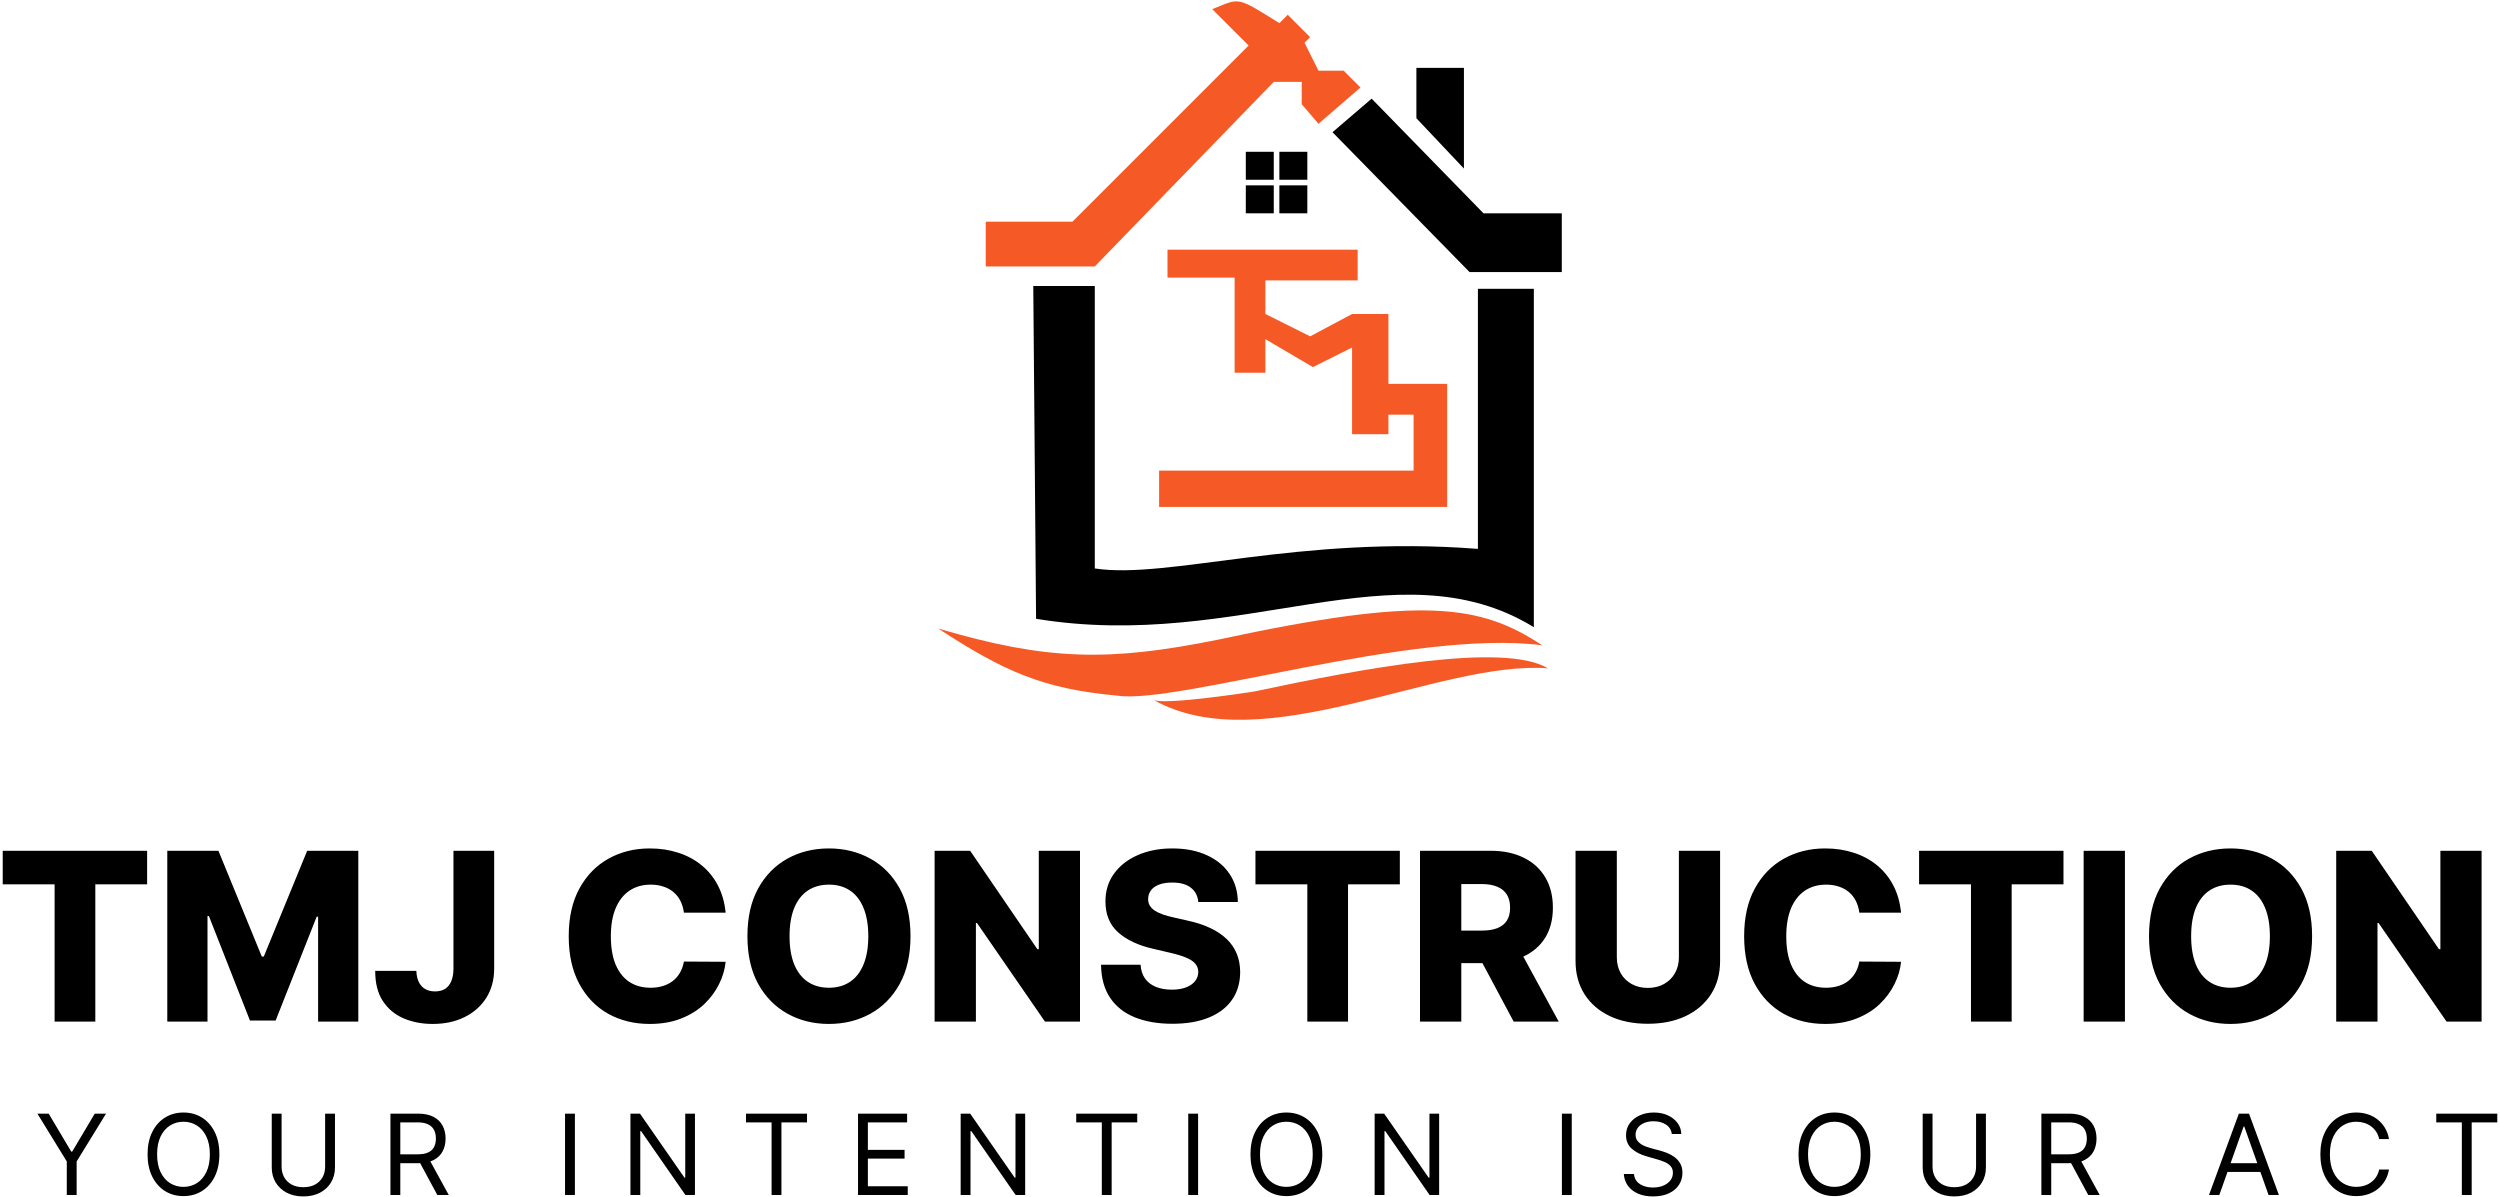
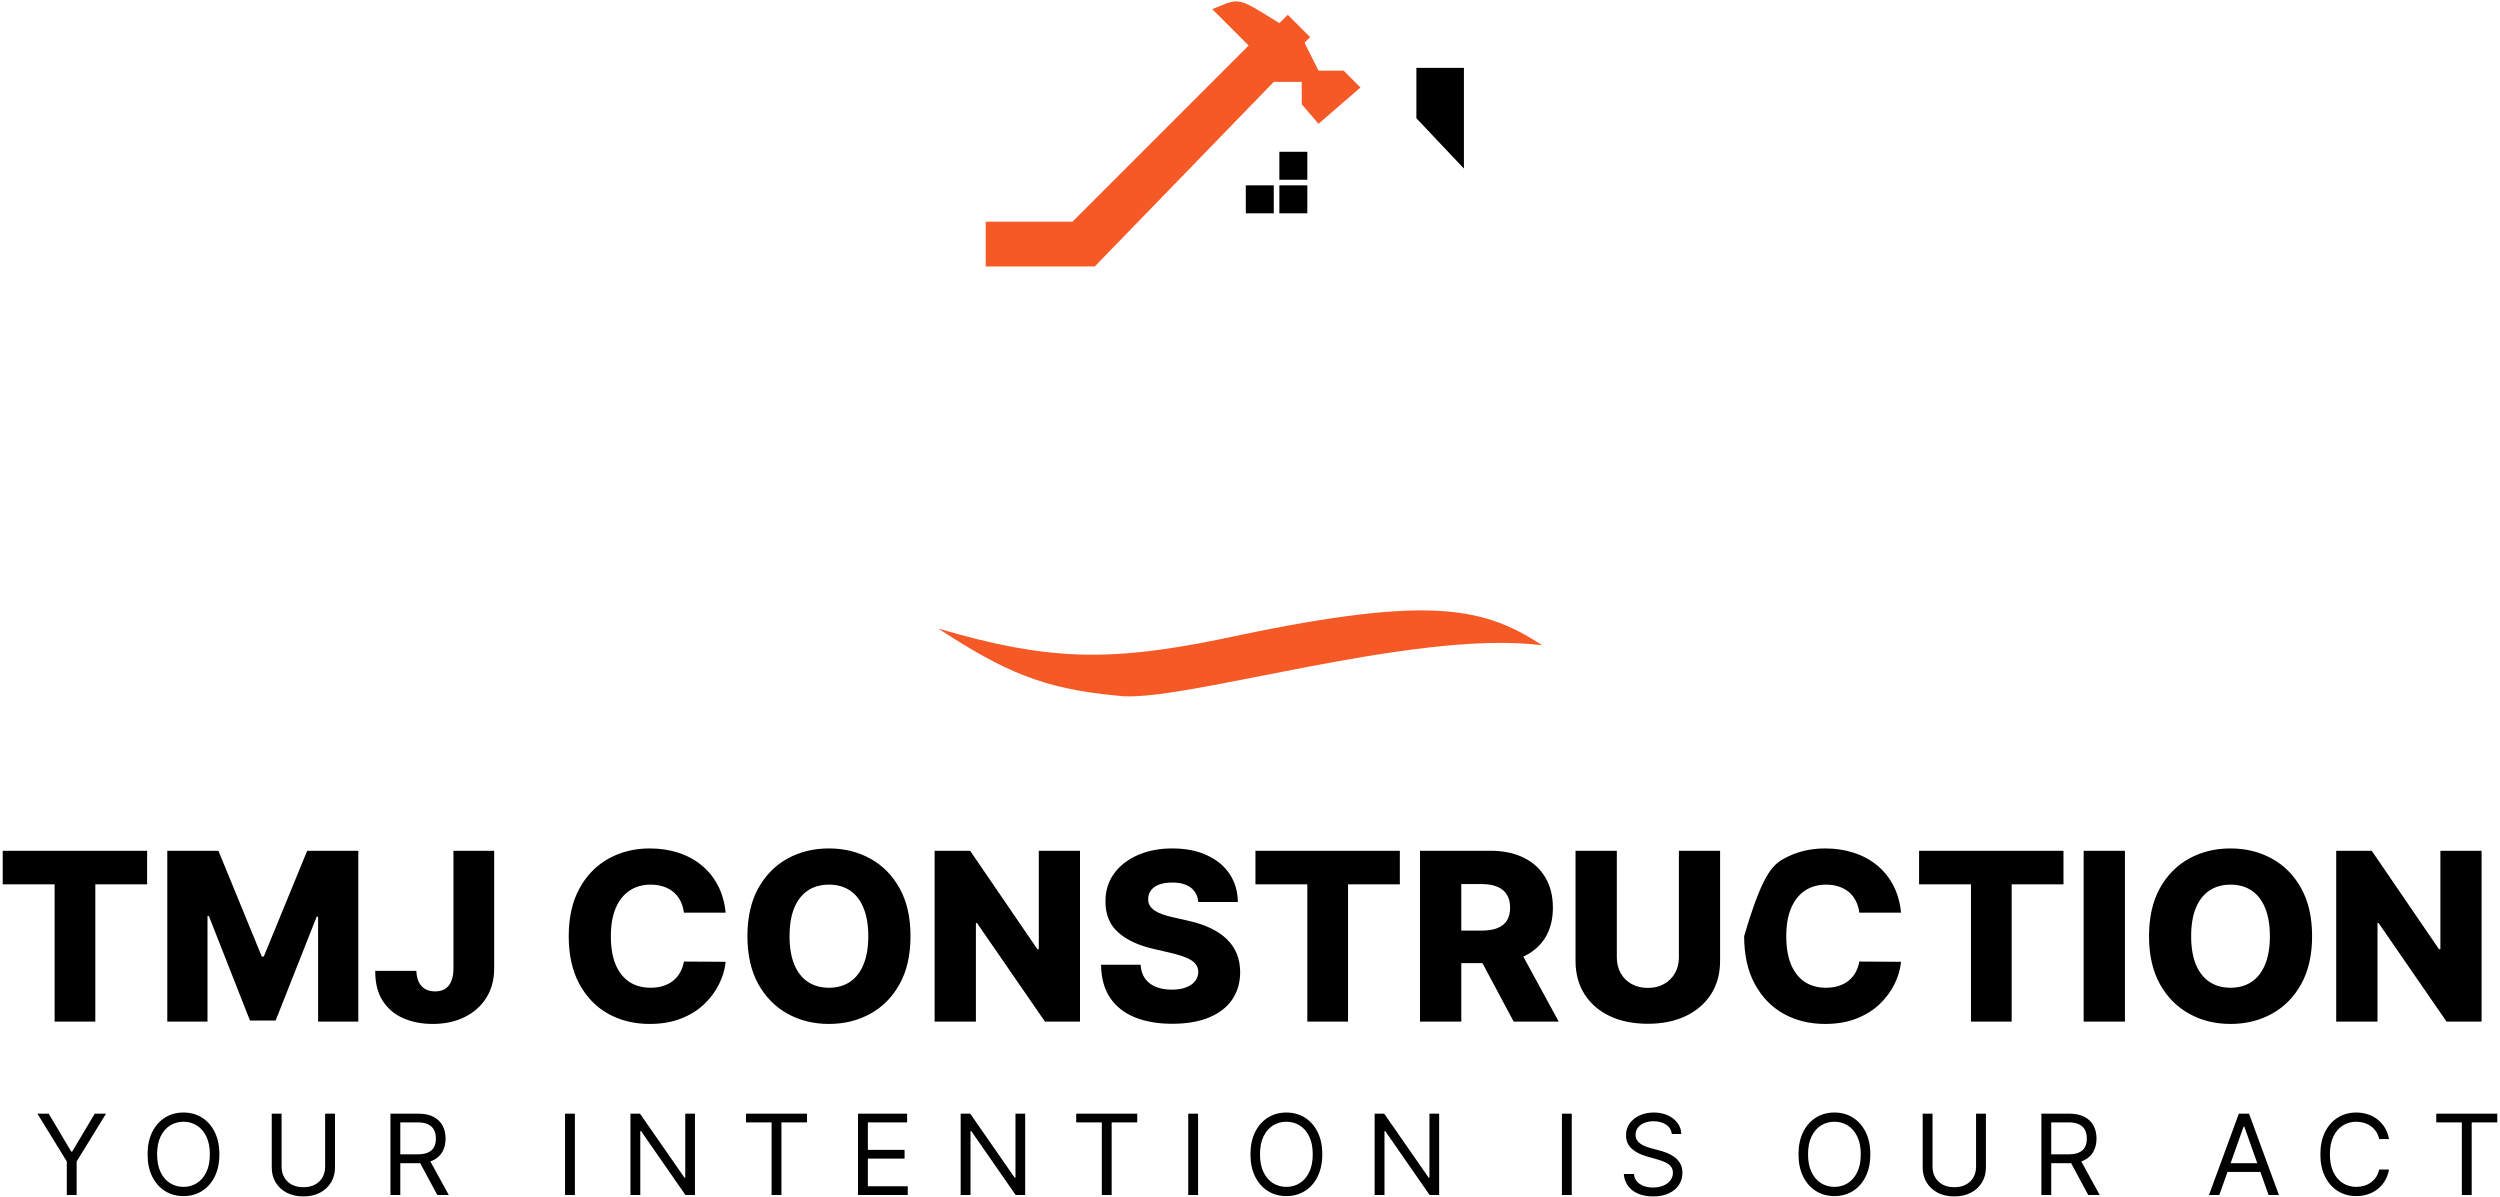
<svg xmlns="http://www.w3.org/2000/svg" width="447" height="214" viewBox="0 0 447 214" fill="none">
-   <path d="M242.75 44.64H208.75V49.64H220.75V66.64H226.25V60.64L234.75 65.64L241.75 62.14V77.64H248.25V74.14H252.75V84.14H207.25V90.64H258.75V68.64H248.25V56.14H241.75L234.25 60.14L226.25 56.14V50.14H242.75V44.64Z" fill="#F55A26" />
-   <path d="M227.75 27.14H222.75V32.14H227.75V27.14Z" fill="black" />
  <path d="M233.75 27.14H228.75V32.14H233.75V27.14Z" fill="black" />
  <path d="M227.75 33.14H222.75V38.14H227.75V33.14Z" fill="black" />
  <path d="M233.75 33.14H228.75V38.14H233.75V33.14Z" fill="black" />
-   <path d="M245.25 17.64L238.25 23.64L262.75 48.64H279.25V38.14H265.25L245.25 17.64Z" fill="black" />
  <path d="M261.75 12.14H253.25V21.14L261.75 30.14V12.14Z" fill="black" />
-   <path d="M274.25 51.64H264.25V98.14C232.25 95.64 208.75 103.64 195.75 101.64V51.14H184.75L185.25 110.64C221.75 116.64 249.75 97.14 274.25 112.14V51.64Z" fill="black" />
  <path d="M191.75 39.64H176.25V47.64H195.75L227.75 14.64H232.75V18.64L235.75 22.14L243.25 15.64L240.25 12.64H235.75L233.25 7.64L234.25 6.64L230.25 2.64L228.75 4.14C220.935 -0.746 221.75 -0.36 216.75 1.64L223.25 8.14L191.75 39.64Z" fill="#F55A26" />
  <path d="M217.75 114.381C198.183 118.322 187.234 118.124 167.75 112.381C179.524 120.056 186.413 123.151 199.75 124.381C210.388 126.017 252.75 112.381 275.75 115.381C264.749 108.145 254.599 106.428 217.75 114.381Z" fill="#F55A26" />
-   <path d="M224.25 123.64C224.25 123.64 208.25 126.149 206.25 125.14C225.75 136.14 257.253 117.999 276.782 119.498C268.86 114.765 243.75 119.498 224.25 123.64Z" fill="#F55A26" />
-   <path d="M0.487 158.114V152.118H26.305V158.114H17.043V182.663H9.764V158.114H0.487ZM29.911 152.118H39.053L46.809 171.03H47.167L54.923 152.118H64.065V182.663H56.877V163.9H56.623L49.285 182.469H44.691L37.353 163.796H37.1V182.663H29.911V152.118ZM81.079 152.118H88.358V173.237C88.348 175.216 87.876 176.946 86.941 178.427C86.006 179.899 84.714 181.043 83.063 181.858C81.423 182.673 79.523 183.081 77.366 183.081C75.457 183.081 73.722 182.748 72.16 182.082C70.609 181.415 69.371 180.381 68.447 178.979C67.532 177.577 67.079 175.783 67.089 173.595H74.442C74.472 174.381 74.621 175.052 74.89 175.609C75.168 176.155 75.551 176.568 76.038 176.846C76.525 177.125 77.107 177.264 77.783 177.264C78.489 177.264 79.086 177.115 79.573 176.817C80.06 176.508 80.428 176.056 80.677 175.459C80.935 174.863 81.07 174.122 81.079 173.237V152.118ZM129.743 163.185H122.285C122.186 162.419 121.982 161.728 121.674 161.111C121.366 160.495 120.958 159.968 120.451 159.53C119.944 159.093 119.342 158.76 118.646 158.531C117.96 158.293 117.199 158.173 116.364 158.173C114.883 158.173 113.605 158.536 112.531 159.262C111.467 159.988 110.647 161.037 110.07 162.409C109.503 163.781 109.22 165.442 109.22 167.391C109.22 169.419 109.508 171.119 110.085 172.491C110.672 173.854 111.492 174.883 112.546 175.579C113.61 176.265 114.868 176.608 116.319 176.608C117.135 176.608 117.875 176.503 118.542 176.295C119.218 176.086 119.809 175.783 120.317 175.385C120.834 174.977 121.256 174.485 121.584 173.908C121.922 173.322 122.156 172.66 122.285 171.925L129.743 171.969C129.613 173.322 129.221 174.654 128.564 175.967C127.918 177.279 127.028 178.477 125.895 179.561C124.761 180.635 123.379 181.49 121.748 182.126C120.128 182.763 118.268 183.081 116.17 183.081C113.406 183.081 110.93 182.474 108.743 181.261C106.565 180.038 104.845 178.258 103.582 175.922C102.319 173.585 101.688 170.741 101.688 167.391C101.688 164.03 102.329 161.181 103.612 158.844C104.895 156.508 106.63 154.733 108.817 153.52C111.005 152.307 113.456 151.7 116.17 151.7C118.02 151.7 119.73 151.959 121.301 152.476C122.872 152.983 124.254 153.729 125.447 154.713C126.64 155.687 127.61 156.886 128.356 158.307C129.101 159.729 129.564 161.355 129.743 163.185ZM162.798 167.391C162.798 170.751 162.151 173.6 160.859 175.937C159.566 178.273 157.816 180.048 155.609 181.261C153.411 182.474 150.945 183.081 148.211 183.081C145.467 183.081 142.996 182.469 140.798 181.246C138.601 180.023 136.856 178.248 135.563 175.922C134.28 173.585 133.639 170.741 133.639 167.391C133.639 164.03 134.28 161.181 135.563 158.844C136.856 156.508 138.601 154.733 140.798 153.52C142.996 152.307 145.467 151.7 148.211 151.7C150.945 151.7 153.411 152.307 155.609 153.52C157.816 154.733 159.566 156.508 160.859 158.844C162.151 161.181 162.798 164.03 162.798 167.391ZM155.251 167.391C155.251 165.402 154.967 163.721 154.4 162.349C153.844 160.977 153.038 159.938 151.984 159.232C150.94 158.526 149.682 158.173 148.211 158.173C146.749 158.173 145.491 158.526 144.437 159.232C143.383 159.938 142.573 160.977 142.006 162.349C141.45 163.721 141.171 165.402 141.171 167.391C141.171 169.379 141.45 171.06 142.006 172.432C142.573 173.804 143.383 174.843 144.437 175.549C145.491 176.255 146.749 176.608 148.211 176.608C149.682 176.608 150.94 176.255 151.984 175.549C153.038 174.843 153.844 173.804 154.4 172.432C154.967 171.06 155.251 169.379 155.251 167.391ZM193.104 152.118V182.663H186.84L174.685 165.034H174.491V182.663H167.108V152.118H173.462L185.483 169.717H185.736V152.118H193.104ZM214.257 161.275C214.158 160.182 213.715 159.332 212.93 158.725C212.154 158.109 211.046 157.8 209.604 157.8C208.649 157.8 207.854 157.925 207.217 158.173C206.581 158.422 206.104 158.765 205.786 159.202C205.467 159.63 205.303 160.122 205.293 160.679C205.274 161.136 205.363 161.539 205.562 161.887C205.771 162.235 206.069 162.543 206.457 162.812C206.855 163.07 207.332 163.299 207.889 163.498C208.445 163.697 209.072 163.871 209.768 164.02L212.393 164.616C213.904 164.944 215.237 165.382 216.39 165.929C217.553 166.476 218.528 167.127 219.313 167.883C220.109 168.638 220.71 169.508 221.118 170.493C221.526 171.477 221.734 172.581 221.744 173.804C221.734 175.733 221.247 177.388 220.283 178.77C219.318 180.153 217.931 181.212 216.122 181.947C214.322 182.683 212.149 183.051 209.604 183.051C207.048 183.051 204.821 182.668 202.922 181.903C201.023 181.137 199.546 179.974 198.492 178.413C197.438 176.851 196.896 174.878 196.867 172.491H203.936C203.996 173.476 204.259 174.296 204.727 174.952C205.194 175.609 205.835 176.106 206.651 176.444C207.476 176.782 208.431 176.951 209.514 176.951C210.509 176.951 211.354 176.817 212.05 176.548C212.756 176.28 213.298 175.907 213.676 175.43C214.053 174.952 214.247 174.405 214.257 173.789C214.247 173.212 214.068 172.72 213.72 172.312C213.372 171.895 212.835 171.537 212.109 171.239C211.394 170.93 210.479 170.647 209.365 170.388L206.173 169.643C203.529 169.036 201.445 168.057 199.924 166.704C198.403 165.342 197.647 163.503 197.657 161.186C197.647 159.297 198.154 157.641 199.178 156.219C200.203 154.797 201.619 153.689 203.429 152.893C205.239 152.098 207.302 151.7 209.619 151.7C211.985 151.7 214.038 152.103 215.779 152.908C217.529 153.704 218.886 154.822 219.85 156.264C220.815 157.706 221.307 159.376 221.327 161.275H214.257ZM224.474 158.114V152.118H250.291V158.114H241.029V182.663H233.751V158.114H224.474ZM253.897 182.663V152.118H266.515C268.802 152.118 270.774 152.53 272.435 153.356C274.106 154.171 275.394 155.344 276.299 156.876C277.204 158.397 277.656 160.202 277.656 162.29C277.656 164.408 277.193 166.207 276.269 167.689C275.344 169.16 274.032 170.284 272.332 171.06C270.631 171.825 268.618 172.208 266.291 172.208H258.312V166.391H264.919C266.033 166.391 266.962 166.247 267.708 165.959C268.464 165.66 269.034 165.213 269.422 164.616C269.81 164.01 270.005 163.234 270.005 162.29C270.005 161.345 269.81 160.565 269.422 159.948C269.034 159.322 268.464 158.854 267.708 158.546C266.952 158.228 266.023 158.069 264.919 158.069H261.28V182.663H253.897ZM271.094 168.703L278.7 182.663H270.646L263.189 168.703H271.094ZM300.185 152.118H307.553V171.82C307.553 174.097 307.011 176.081 305.927 177.771C304.843 179.452 303.332 180.754 301.393 181.679C299.454 182.594 297.202 183.051 294.637 183.051C292.041 183.051 289.774 182.594 287.836 181.679C285.897 180.754 284.39 179.452 283.316 177.771C282.241 176.081 281.706 174.097 281.706 171.82V152.118H289.088V171.179C289.088 172.233 289.317 173.172 289.774 173.998C290.241 174.823 290.893 175.469 291.728 175.937C292.563 176.404 293.533 176.638 294.637 176.638C295.74 176.638 296.705 176.404 297.53 175.937C298.365 175.469 299.017 174.823 299.484 173.998C299.951 173.172 300.185 172.233 300.185 171.179V152.118ZM339.907 163.185H332.448C332.349 162.419 332.146 161.728 331.838 161.111C331.53 160.495 331.122 159.968 330.615 159.53C330.108 159.093 329.506 158.76 328.81 158.531C328.124 158.293 327.363 158.173 326.528 158.173C325.047 158.173 323.769 158.536 322.695 159.262C321.631 159.988 320.811 161.037 320.234 162.409C319.667 163.781 319.384 165.442 319.384 167.391C319.384 169.419 319.672 171.119 320.249 172.491C320.836 173.854 321.656 174.883 322.71 175.579C323.774 176.265 325.032 176.608 326.483 176.608C327.299 176.608 328.04 176.503 328.706 176.295C329.382 176.086 329.973 175.783 330.481 175.385C330.998 174.977 331.42 174.485 331.748 173.908C332.086 173.322 332.32 172.66 332.448 171.925L339.907 171.969C339.777 173.322 339.385 174.654 338.728 175.967C338.082 177.279 337.192 178.477 336.059 179.561C334.925 180.635 333.543 181.49 331.912 182.126C330.292 182.763 328.432 183.081 326.334 183.081C323.57 183.081 321.094 182.474 318.907 181.261C316.728 180.038 315.009 178.258 313.746 175.922C312.483 173.585 311.852 170.741 311.852 167.391C311.852 164.03 312.493 161.181 313.776 158.844C315.059 156.508 316.794 154.733 318.981 153.52C321.169 152.307 323.62 151.7 326.334 151.7C328.184 151.7 329.894 151.959 331.465 152.476C333.036 152.983 334.418 153.729 335.611 154.713C336.804 155.687 337.774 156.886 338.52 158.307C339.265 159.729 339.728 161.355 339.907 163.185ZM343.132 158.114V152.118H368.95V158.114H359.687V182.663H352.409V158.114H343.132ZM379.938 152.118V182.663H372.555V152.118H379.938ZM413.403 167.391C413.403 170.751 412.757 173.6 411.464 175.937C410.171 178.273 408.421 180.048 406.214 181.261C404.017 182.474 401.55 183.081 398.816 183.081C396.072 183.081 393.601 182.469 391.404 181.246C389.206 180.023 387.461 178.248 386.169 175.922C384.886 173.585 384.245 170.741 384.245 167.391C384.245 164.03 384.886 161.181 386.169 158.844C387.461 156.508 389.206 154.733 391.404 153.52C393.601 152.307 396.072 151.7 398.816 151.7C401.55 151.7 404.017 152.307 406.214 153.52C408.421 154.733 410.171 156.508 411.464 158.844C412.757 161.181 413.403 164.03 413.403 167.391ZM405.856 167.391C405.856 165.402 405.572 163.721 405.006 162.349C404.448 160.977 403.643 159.938 402.589 159.232C401.545 158.526 400.287 158.173 398.816 158.173C397.355 158.173 396.096 158.526 395.042 159.232C393.989 159.938 393.179 160.977 392.612 162.349C392.055 163.721 391.777 165.402 391.777 167.391C391.777 169.379 392.055 171.06 392.612 172.432C393.179 173.804 393.989 174.843 395.042 175.549C396.096 176.255 397.355 176.608 398.816 176.608C400.287 176.608 401.545 176.255 402.589 175.549C403.643 174.843 404.448 173.804 405.006 172.432C405.572 171.06 405.856 169.379 405.856 167.391ZM443.709 152.118V182.663H437.446L425.29 165.034H425.096V182.663H417.713V152.118H424.067L436.088 169.717H436.342V152.118H443.709Z" fill="black" />
+   <path d="M0.487 158.114V152.118H26.305V158.114H17.043V182.663H9.764V158.114H0.487ZM29.911 152.118H39.053L46.809 171.03H47.167L54.923 152.118H64.065V182.663H56.877V163.9H56.623L49.285 182.469H44.691L37.353 163.796H37.1V182.663H29.911V152.118ZM81.079 152.118H88.358V173.237C88.348 175.216 87.876 176.946 86.941 178.427C86.006 179.899 84.714 181.043 83.063 181.858C81.423 182.673 79.523 183.081 77.366 183.081C75.457 183.081 73.722 182.748 72.16 182.082C70.609 181.415 69.371 180.381 68.447 178.979C67.532 177.577 67.079 175.783 67.089 173.595H74.442C74.472 174.381 74.621 175.052 74.89 175.609C75.168 176.155 75.551 176.568 76.038 176.846C76.525 177.125 77.107 177.264 77.783 177.264C78.489 177.264 79.086 177.115 79.573 176.817C80.06 176.508 80.428 176.056 80.677 175.459C80.935 174.863 81.07 174.122 81.079 173.237V152.118ZM129.743 163.185H122.285C122.186 162.419 121.982 161.728 121.674 161.111C121.366 160.495 120.958 159.968 120.451 159.53C119.944 159.093 119.342 158.76 118.646 158.531C117.96 158.293 117.199 158.173 116.364 158.173C114.883 158.173 113.605 158.536 112.531 159.262C111.467 159.988 110.647 161.037 110.07 162.409C109.503 163.781 109.22 165.442 109.22 167.391C109.22 169.419 109.508 171.119 110.085 172.491C110.672 173.854 111.492 174.883 112.546 175.579C113.61 176.265 114.868 176.608 116.319 176.608C117.135 176.608 117.875 176.503 118.542 176.295C119.218 176.086 119.809 175.783 120.317 175.385C120.834 174.977 121.256 174.485 121.584 173.908C121.922 173.322 122.156 172.66 122.285 171.925L129.743 171.969C129.613 173.322 129.221 174.654 128.564 175.967C127.918 177.279 127.028 178.477 125.895 179.561C124.761 180.635 123.379 181.49 121.748 182.126C120.128 182.763 118.268 183.081 116.17 183.081C113.406 183.081 110.93 182.474 108.743 181.261C106.565 180.038 104.845 178.258 103.582 175.922C102.319 173.585 101.688 170.741 101.688 167.391C101.688 164.03 102.329 161.181 103.612 158.844C104.895 156.508 106.63 154.733 108.817 153.52C111.005 152.307 113.456 151.7 116.17 151.7C118.02 151.7 119.73 151.959 121.301 152.476C122.872 152.983 124.254 153.729 125.447 154.713C126.64 155.687 127.61 156.886 128.356 158.307C129.101 159.729 129.564 161.355 129.743 163.185ZM162.798 167.391C162.798 170.751 162.151 173.6 160.859 175.937C159.566 178.273 157.816 180.048 155.609 181.261C153.411 182.474 150.945 183.081 148.211 183.081C145.467 183.081 142.996 182.469 140.798 181.246C138.601 180.023 136.856 178.248 135.563 175.922C134.28 173.585 133.639 170.741 133.639 167.391C133.639 164.03 134.28 161.181 135.563 158.844C136.856 156.508 138.601 154.733 140.798 153.52C142.996 152.307 145.467 151.7 148.211 151.7C150.945 151.7 153.411 152.307 155.609 153.52C157.816 154.733 159.566 156.508 160.859 158.844C162.151 161.181 162.798 164.03 162.798 167.391ZM155.251 167.391C155.251 165.402 154.967 163.721 154.4 162.349C153.844 160.977 153.038 159.938 151.984 159.232C150.94 158.526 149.682 158.173 148.211 158.173C146.749 158.173 145.491 158.526 144.437 159.232C143.383 159.938 142.573 160.977 142.006 162.349C141.45 163.721 141.171 165.402 141.171 167.391C141.171 169.379 141.45 171.06 142.006 172.432C142.573 173.804 143.383 174.843 144.437 175.549C145.491 176.255 146.749 176.608 148.211 176.608C149.682 176.608 150.94 176.255 151.984 175.549C153.038 174.843 153.844 173.804 154.4 172.432C154.967 171.06 155.251 169.379 155.251 167.391ZM193.104 152.118V182.663H186.84L174.685 165.034H174.491V182.663H167.108V152.118H173.462L185.483 169.717H185.736V152.118H193.104ZM214.257 161.275C214.158 160.182 213.715 159.332 212.93 158.725C212.154 158.109 211.046 157.8 209.604 157.8C208.649 157.8 207.854 157.925 207.217 158.173C206.581 158.422 206.104 158.765 205.786 159.202C205.467 159.63 205.303 160.122 205.293 160.679C205.274 161.136 205.363 161.539 205.562 161.887C205.771 162.235 206.069 162.543 206.457 162.812C206.855 163.07 207.332 163.299 207.889 163.498C208.445 163.697 209.072 163.871 209.768 164.02L212.393 164.616C213.904 164.944 215.237 165.382 216.39 165.929C217.553 166.476 218.528 167.127 219.313 167.883C220.109 168.638 220.71 169.508 221.118 170.493C221.526 171.477 221.734 172.581 221.744 173.804C221.734 175.733 221.247 177.388 220.283 178.77C219.318 180.153 217.931 181.212 216.122 181.947C214.322 182.683 212.149 183.051 209.604 183.051C207.048 183.051 204.821 182.668 202.922 181.903C201.023 181.137 199.546 179.974 198.492 178.413C197.438 176.851 196.896 174.878 196.867 172.491H203.936C203.996 173.476 204.259 174.296 204.727 174.952C205.194 175.609 205.835 176.106 206.651 176.444C207.476 176.782 208.431 176.951 209.514 176.951C210.509 176.951 211.354 176.817 212.05 176.548C212.756 176.28 213.298 175.907 213.676 175.43C214.053 174.952 214.247 174.405 214.257 173.789C214.247 173.212 214.068 172.72 213.72 172.312C213.372 171.895 212.835 171.537 212.109 171.239C211.394 170.93 210.479 170.647 209.365 170.388L206.173 169.643C203.529 169.036 201.445 168.057 199.924 166.704C198.403 165.342 197.647 163.503 197.657 161.186C197.647 159.297 198.154 157.641 199.178 156.219C200.203 154.797 201.619 153.689 203.429 152.893C205.239 152.098 207.302 151.7 209.619 151.7C211.985 151.7 214.038 152.103 215.779 152.908C217.529 153.704 218.886 154.822 219.85 156.264C220.815 157.706 221.307 159.376 221.327 161.275H214.257ZM224.474 158.114V152.118H250.291V158.114H241.029V182.663H233.751V158.114H224.474ZM253.897 182.663V152.118H266.515C268.802 152.118 270.774 152.53 272.435 153.356C274.106 154.171 275.394 155.344 276.299 156.876C277.204 158.397 277.656 160.202 277.656 162.29C277.656 164.408 277.193 166.207 276.269 167.689C275.344 169.16 274.032 170.284 272.332 171.06C270.631 171.825 268.618 172.208 266.291 172.208H258.312V166.391H264.919C266.033 166.391 266.962 166.247 267.708 165.959C268.464 165.66 269.034 165.213 269.422 164.616C269.81 164.01 270.005 163.234 270.005 162.29C270.005 161.345 269.81 160.565 269.422 159.948C269.034 159.322 268.464 158.854 267.708 158.546C266.952 158.228 266.023 158.069 264.919 158.069H261.28V182.663H253.897ZM271.094 168.703L278.7 182.663H270.646L263.189 168.703H271.094ZM300.185 152.118H307.553V171.82C307.553 174.097 307.011 176.081 305.927 177.771C304.843 179.452 303.332 180.754 301.393 181.679C299.454 182.594 297.202 183.051 294.637 183.051C292.041 183.051 289.774 182.594 287.836 181.679C285.897 180.754 284.39 179.452 283.316 177.771C282.241 176.081 281.706 174.097 281.706 171.82V152.118H289.088V171.179C289.088 172.233 289.317 173.172 289.774 173.998C290.241 174.823 290.893 175.469 291.728 175.937C292.563 176.404 293.533 176.638 294.637 176.638C295.74 176.638 296.705 176.404 297.53 175.937C298.365 175.469 299.017 174.823 299.484 173.998C299.951 173.172 300.185 172.233 300.185 171.179V152.118ZM339.907 163.185H332.448C332.349 162.419 332.146 161.728 331.838 161.111C331.53 160.495 331.122 159.968 330.615 159.53C330.108 159.093 329.506 158.76 328.81 158.531C328.124 158.293 327.363 158.173 326.528 158.173C325.047 158.173 323.769 158.536 322.695 159.262C321.631 159.988 320.811 161.037 320.234 162.409C319.667 163.781 319.384 165.442 319.384 167.391C319.384 169.419 319.672 171.119 320.249 172.491C320.836 173.854 321.656 174.883 322.71 175.579C323.774 176.265 325.032 176.608 326.483 176.608C327.299 176.608 328.04 176.503 328.706 176.295C329.382 176.086 329.973 175.783 330.481 175.385C330.998 174.977 331.42 174.485 331.748 173.908C332.086 173.322 332.32 172.66 332.448 171.925L339.907 171.969C339.777 173.322 339.385 174.654 338.728 175.967C338.082 177.279 337.192 178.477 336.059 179.561C334.925 180.635 333.543 181.49 331.912 182.126C330.292 182.763 328.432 183.081 326.334 183.081C323.57 183.081 321.094 182.474 318.907 181.261C316.728 180.038 315.009 178.258 313.746 175.922C312.483 173.585 311.852 170.741 311.852 167.391C315.059 156.508 316.794 154.733 318.981 153.52C321.169 152.307 323.62 151.7 326.334 151.7C328.184 151.7 329.894 151.959 331.465 152.476C333.036 152.983 334.418 153.729 335.611 154.713C336.804 155.687 337.774 156.886 338.52 158.307C339.265 159.729 339.728 161.355 339.907 163.185ZM343.132 158.114V152.118H368.95V158.114H359.687V182.663H352.409V158.114H343.132ZM379.938 152.118V182.663H372.555V152.118H379.938ZM413.403 167.391C413.403 170.751 412.757 173.6 411.464 175.937C410.171 178.273 408.421 180.048 406.214 181.261C404.017 182.474 401.55 183.081 398.816 183.081C396.072 183.081 393.601 182.469 391.404 181.246C389.206 180.023 387.461 178.248 386.169 175.922C384.886 173.585 384.245 170.741 384.245 167.391C384.245 164.03 384.886 161.181 386.169 158.844C387.461 156.508 389.206 154.733 391.404 153.52C393.601 152.307 396.072 151.7 398.816 151.7C401.55 151.7 404.017 152.307 406.214 153.52C408.421 154.733 410.171 156.508 411.464 158.844C412.757 161.181 413.403 164.03 413.403 167.391ZM405.856 167.391C405.856 165.402 405.572 163.721 405.006 162.349C404.448 160.977 403.643 159.938 402.589 159.232C401.545 158.526 400.287 158.173 398.816 158.173C397.355 158.173 396.096 158.526 395.042 159.232C393.989 159.938 393.179 160.977 392.612 162.349C392.055 163.721 391.777 165.402 391.777 167.391C391.777 169.379 392.055 171.06 392.612 172.432C393.179 173.804 393.989 174.843 395.042 175.549C396.096 176.255 397.355 176.608 398.816 176.608C400.287 176.608 401.545 176.255 402.589 175.549C403.643 174.843 404.448 173.804 405.006 172.432C405.572 171.06 405.856 169.379 405.856 167.391ZM443.709 152.118V182.663H437.446L425.29 165.034H425.096V182.663H417.713V152.118H424.067L436.088 169.717H436.342V152.118H443.709Z" fill="black" />
  <path d="M6.686 199.118H8.703L12.737 205.907H12.908L16.942 199.118H18.959L13.703 207.669V213.663H11.942V207.669L6.686 199.118ZM39.226 206.39C39.226 207.924 38.949 209.25 38.395 210.368C37.841 211.485 37.081 212.347 36.115 212.953C35.15 213.559 34.046 213.862 32.806 213.862C31.565 213.862 30.462 213.559 29.496 212.953C28.53 212.347 27.77 211.485 27.216 210.368C26.662 209.25 26.385 207.924 26.385 206.39C26.385 204.856 26.662 203.53 27.216 202.413C27.77 201.296 28.53 200.434 29.496 199.828C30.462 199.222 31.565 198.919 32.806 198.919C34.046 198.919 35.15 199.222 36.115 199.828C37.081 200.434 37.841 201.296 38.395 202.413C38.949 203.53 39.226 204.856 39.226 206.39ZM37.522 206.39C37.522 205.131 37.311 204.068 36.89 203.201C36.473 202.335 35.907 201.679 35.192 201.234C34.482 200.789 33.687 200.567 32.806 200.567C31.925 200.567 31.127 200.789 30.412 201.234C29.702 201.679 29.136 202.335 28.715 203.201C28.298 204.068 28.09 205.131 28.09 206.39C28.09 207.65 28.298 208.713 28.715 209.579C29.136 210.446 29.702 211.101 30.412 211.547C31.127 211.992 31.925 212.214 32.806 212.214C33.687 212.214 34.482 211.992 35.192 211.547C35.907 211.101 36.473 210.446 36.89 209.579C37.311 208.713 37.522 207.65 37.522 206.39ZM58.133 199.118H59.895V208.748C59.895 209.743 59.66 210.63 59.192 211.412C58.728 212.188 58.072 212.801 57.224 213.251C56.377 213.696 55.382 213.919 54.241 213.919C53.1 213.919 52.106 213.696 51.258 213.251C50.411 212.801 49.753 212.188 49.284 211.412C48.82 210.63 48.588 209.743 48.588 208.748V199.118H50.349V208.606C50.349 209.316 50.506 209.949 50.818 210.502C51.131 211.052 51.576 211.485 52.153 211.802C52.736 212.115 53.432 212.271 54.241 212.271C55.051 212.271 55.747 212.115 56.329 211.802C56.912 211.485 57.357 211.052 57.665 210.502C57.977 209.949 58.133 209.316 58.133 208.606V199.118ZM69.812 213.663V199.118H74.727C75.863 199.118 76.796 199.312 77.525 199.7C78.254 200.084 78.794 200.612 79.145 201.284C79.495 201.956 79.67 202.721 79.67 203.578C79.67 204.435 79.495 205.195 79.145 205.858C78.794 206.52 78.257 207.041 77.532 207.42C76.808 207.794 75.882 207.981 74.755 207.981H70.778V206.39H74.699C75.475 206.39 76.1 206.277 76.574 206.049C77.052 205.822 77.397 205.5 77.61 205.083C77.828 204.662 77.937 204.16 77.937 203.578C77.937 202.995 77.828 202.486 77.61 202.051C77.393 201.615 77.045 201.279 76.566 201.043C76.088 200.801 75.456 200.68 74.67 200.68H71.574V213.663H69.812ZM76.659 207.129L80.238 213.663H78.193L74.67 207.129H76.659ZM102.791 199.118V213.663H101.03V199.118H102.791ZM124.257 199.118V213.663H122.553L114.626 202.243H114.484V213.663H112.723V199.118H114.428L122.382 210.566H122.524V199.118H124.257ZM133.386 200.68V199.118H144.295V200.68H139.721V213.663H137.96V200.68H133.386ZM153.414 213.663V199.118H162.192V200.68H155.175V205.595H161.738V207.157H155.175V212.101H162.306V213.663H153.414ZM183.301 199.118V213.663H181.596L173.67 202.243H173.528V213.663H171.767V199.118H173.471L181.426 210.566H181.568V199.118H183.301ZM192.43 200.68V199.118H203.339V200.68H198.765V213.663H197.004V200.68H192.43ZM214.219 199.118V213.663H212.457V199.118H214.219ZM236.423 206.39C236.423 207.924 236.146 209.25 235.592 210.368C235.038 211.485 234.278 212.347 233.312 212.953C232.346 213.559 231.243 213.862 230.003 213.862C228.762 213.862 227.659 213.559 226.693 212.953C225.727 212.347 224.967 211.485 224.413 210.368C223.859 209.25 223.582 207.924 223.582 206.39C223.582 204.856 223.859 203.53 224.413 202.413C224.967 201.296 225.727 200.434 226.693 199.828C227.659 199.222 228.762 198.919 230.003 198.919C231.243 198.919 232.346 199.222 233.312 199.828C234.278 200.434 235.038 201.296 235.592 202.413C236.146 203.53 236.423 204.856 236.423 206.39ZM234.719 206.39C234.719 205.131 234.508 204.068 234.087 203.201C233.67 202.335 233.104 201.679 232.389 201.234C231.679 200.789 230.883 200.567 230.003 200.567C229.122 200.567 228.324 200.789 227.609 201.234C226.899 201.679 226.333 202.335 225.912 203.201C225.495 204.068 225.287 205.131 225.287 206.39C225.287 207.65 225.495 208.713 225.912 209.579C226.333 210.446 226.899 211.101 227.609 211.547C228.324 211.992 229.122 212.214 230.003 212.214C230.883 212.214 231.679 211.992 232.389 211.547C233.104 211.101 233.67 210.446 234.087 209.579C234.508 208.713 234.719 207.65 234.719 206.39ZM257.319 199.118V213.663H255.614L247.688 202.243H247.546V213.663H245.785V199.118H247.489L255.444 210.566H255.586V199.118H257.319ZM281.03 199.118V213.663H279.268V199.118H281.03ZM298.916 202.754C298.831 202.034 298.485 201.476 297.879 201.078C297.273 200.68 296.53 200.481 295.649 200.481C295.005 200.481 294.441 200.586 293.959 200.794C293.48 201.002 293.106 201.289 292.836 201.653C292.571 202.018 292.439 202.432 292.439 202.896C292.439 203.284 292.531 203.618 292.716 203.897C292.905 204.172 293.146 204.402 293.44 204.586C293.734 204.766 294.041 204.915 294.363 205.034C294.685 205.147 294.981 205.24 295.251 205.311L296.728 205.708C297.107 205.808 297.529 205.945 297.993 206.12C298.461 206.296 298.909 206.535 299.335 206.838C299.766 207.136 300.121 207.52 300.4 207.988C300.68 208.457 300.819 209.032 300.819 209.714C300.819 210.5 300.613 211.21 300.201 211.845C299.794 212.479 299.198 212.984 298.412 213.358C297.63 213.732 296.681 213.919 295.564 213.919C294.522 213.919 293.62 213.751 292.858 213.414C292.1 213.078 291.503 212.609 291.068 212.008C290.637 211.407 290.393 210.708 290.336 209.913H292.155C292.202 210.462 292.387 210.917 292.709 211.277C293.035 211.632 293.447 211.897 293.944 212.072C294.446 212.243 294.986 212.328 295.564 212.328C296.236 212.328 296.84 212.219 297.375 212.001C297.91 211.779 298.334 211.471 298.646 211.078C298.959 210.68 299.115 210.216 299.115 209.686C299.115 209.203 298.98 208.81 298.71 208.507C298.44 208.204 298.085 207.958 297.645 207.768C297.204 207.579 296.728 207.413 296.217 207.271L294.427 206.76C293.291 206.433 292.391 205.967 291.728 205.36C291.066 204.754 290.734 203.961 290.734 202.981C290.734 202.167 290.954 201.457 291.395 200.851C291.84 200.24 292.436 199.766 293.184 199.43C293.937 199.089 294.778 198.919 295.706 198.919C296.643 198.919 297.477 199.087 298.206 199.423C298.935 199.755 299.512 200.209 299.939 200.787C300.37 201.364 300.597 202.02 300.62 202.754H298.916ZM334.413 206.39C334.413 207.924 334.136 209.25 333.582 210.368C333.028 211.485 332.268 212.347 331.302 212.953C330.336 213.559 329.233 213.862 327.993 213.862C326.752 213.862 325.649 213.559 324.683 212.953C323.717 212.347 322.957 211.485 322.403 210.368C321.849 209.25 321.572 207.924 321.572 206.39C321.572 204.856 321.849 203.53 322.403 202.413C322.957 201.296 323.717 200.434 324.683 199.828C325.649 199.222 326.752 198.919 327.993 198.919C329.233 198.919 330.336 199.222 331.302 199.828C332.268 200.434 333.028 201.296 333.582 202.413C334.136 203.53 334.413 204.856 334.413 206.39ZM332.708 206.39C332.708 205.131 332.498 204.068 332.076 203.201C331.66 202.335 331.094 201.679 330.379 201.234C329.669 200.789 328.873 200.567 327.993 200.567C327.112 200.567 326.314 200.789 325.599 201.234C324.889 201.679 324.323 202.335 323.902 203.201C323.485 204.068 323.277 205.131 323.277 206.39C323.277 207.65 323.485 208.713 323.902 209.579C324.323 210.446 324.889 211.101 325.599 211.547C326.314 211.992 327.112 212.214 327.993 212.214C328.873 212.214 329.669 211.992 330.379 211.547C331.094 211.101 331.66 210.446 332.076 209.579C332.498 208.713 332.708 207.65 332.708 206.39ZM353.32 199.118H355.081V208.748C355.081 209.743 354.847 210.63 354.378 211.412C353.914 212.188 353.259 212.801 352.411 213.251C351.563 213.696 350.569 213.919 349.428 213.919C348.287 213.919 347.293 213.696 346.445 213.251C345.598 212.801 344.939 212.188 344.471 211.412C344.007 210.63 343.775 209.743 343.775 208.748V199.118H345.536V208.606C345.536 209.316 345.692 209.949 346.005 210.502C346.317 211.052 346.762 211.485 347.34 211.802C347.922 212.115 348.618 212.271 349.428 212.271C350.238 212.271 350.934 212.115 351.516 211.802C352.099 211.485 352.544 211.052 352.851 210.502C353.164 209.949 353.32 209.316 353.32 208.606V199.118ZM364.999 213.663V199.118H369.914C371.05 199.118 371.983 199.312 372.712 199.7C373.441 200.084 373.981 200.612 374.331 201.284C374.682 201.956 374.857 202.721 374.857 203.578C374.857 204.435 374.682 205.195 374.331 205.858C373.981 206.52 373.443 207.041 372.719 207.42C371.995 207.794 371.069 207.981 369.942 207.981H365.965V206.39H369.885C370.662 206.39 371.287 206.277 371.76 206.049C372.238 205.822 372.584 205.5 372.797 205.083C373.015 204.662 373.124 204.16 373.124 203.578C373.124 202.995 373.015 202.486 372.797 202.051C372.579 201.615 372.231 201.279 371.753 201.043C371.275 200.801 370.643 200.68 369.857 200.68H366.76V213.663H364.999ZM371.845 207.129L375.425 213.663H373.38L369.857 207.129H371.845ZM396.813 213.663H394.967L400.308 199.118H402.126L407.467 213.663H405.62L401.274 201.419H401.16L396.813 213.663ZM397.495 207.981H404.938V209.544H397.495V207.981ZM427.153 203.663H425.392C425.288 203.156 425.106 202.711 424.845 202.328C424.59 201.944 424.277 201.623 423.908 201.362C423.543 201.097 423.138 200.898 422.693 200.766C422.248 200.633 421.784 200.567 421.301 200.567C420.42 200.567 419.623 200.789 418.908 201.234C418.197 201.679 417.632 202.335 417.21 203.201C416.794 204.068 416.585 205.131 416.585 206.39C416.585 207.65 416.794 208.713 417.21 209.579C417.632 210.446 418.197 211.101 418.908 211.547C419.623 211.992 420.42 212.214 421.301 212.214C421.784 212.214 422.248 212.148 422.693 212.015C423.138 211.883 423.543 211.686 423.908 211.426C424.277 211.161 424.59 210.836 424.845 210.453C425.106 210.065 425.288 209.619 425.392 209.118H427.153C427.021 209.861 426.779 210.526 426.429 211.113C426.079 211.7 425.643 212.2 425.122 212.612C424.601 213.019 424.017 213.329 423.368 213.542C422.724 213.755 422.035 213.862 421.301 213.862C420.061 213.862 418.957 213.559 417.991 212.953C417.026 212.347 416.266 211.485 415.712 210.368C415.158 209.25 414.881 207.924 414.881 206.39C414.881 204.856 415.158 203.53 415.712 202.413C416.266 201.296 417.026 200.434 417.991 199.828C418.957 199.222 420.061 198.919 421.301 198.919C422.035 198.919 422.724 199.025 423.368 199.239C424.017 199.452 424.601 199.764 425.122 200.176C425.643 200.583 426.079 201.08 426.429 201.667C426.779 202.25 427.021 202.915 427.153 203.663ZM435.604 200.68V199.118H446.513V200.68H441.939V213.663H440.178V200.68H435.604Z" fill="black" />
</svg>